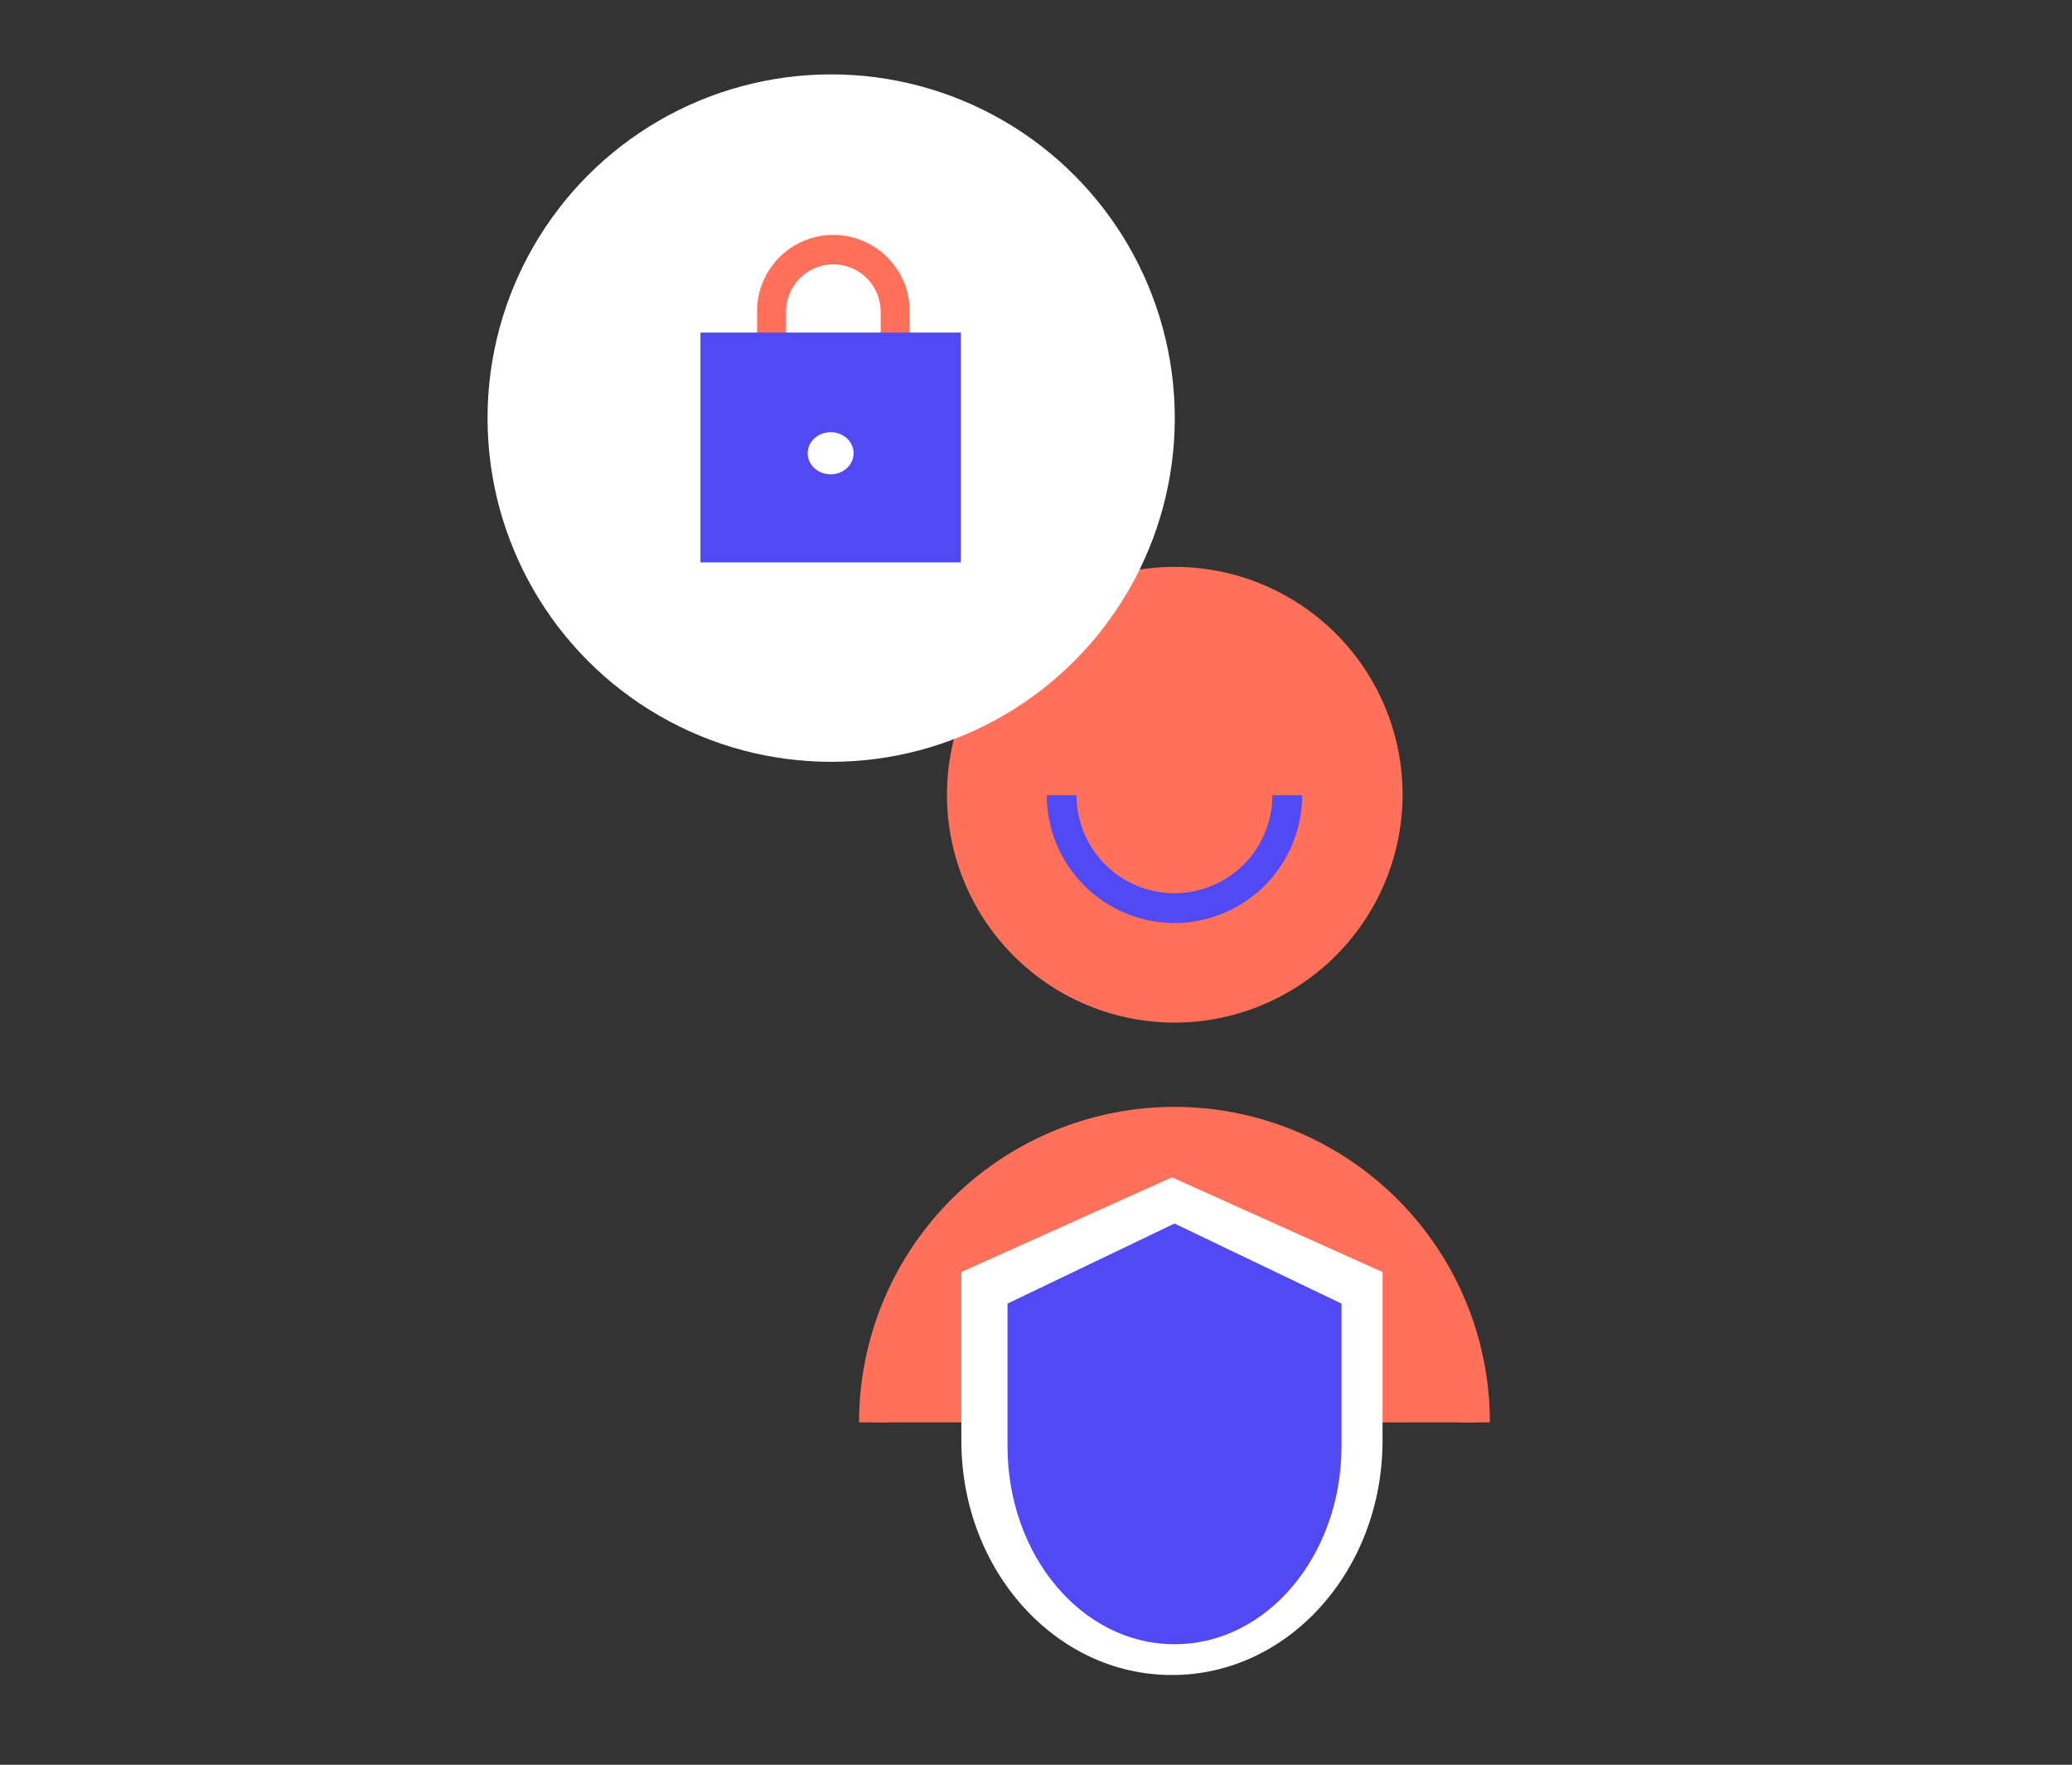
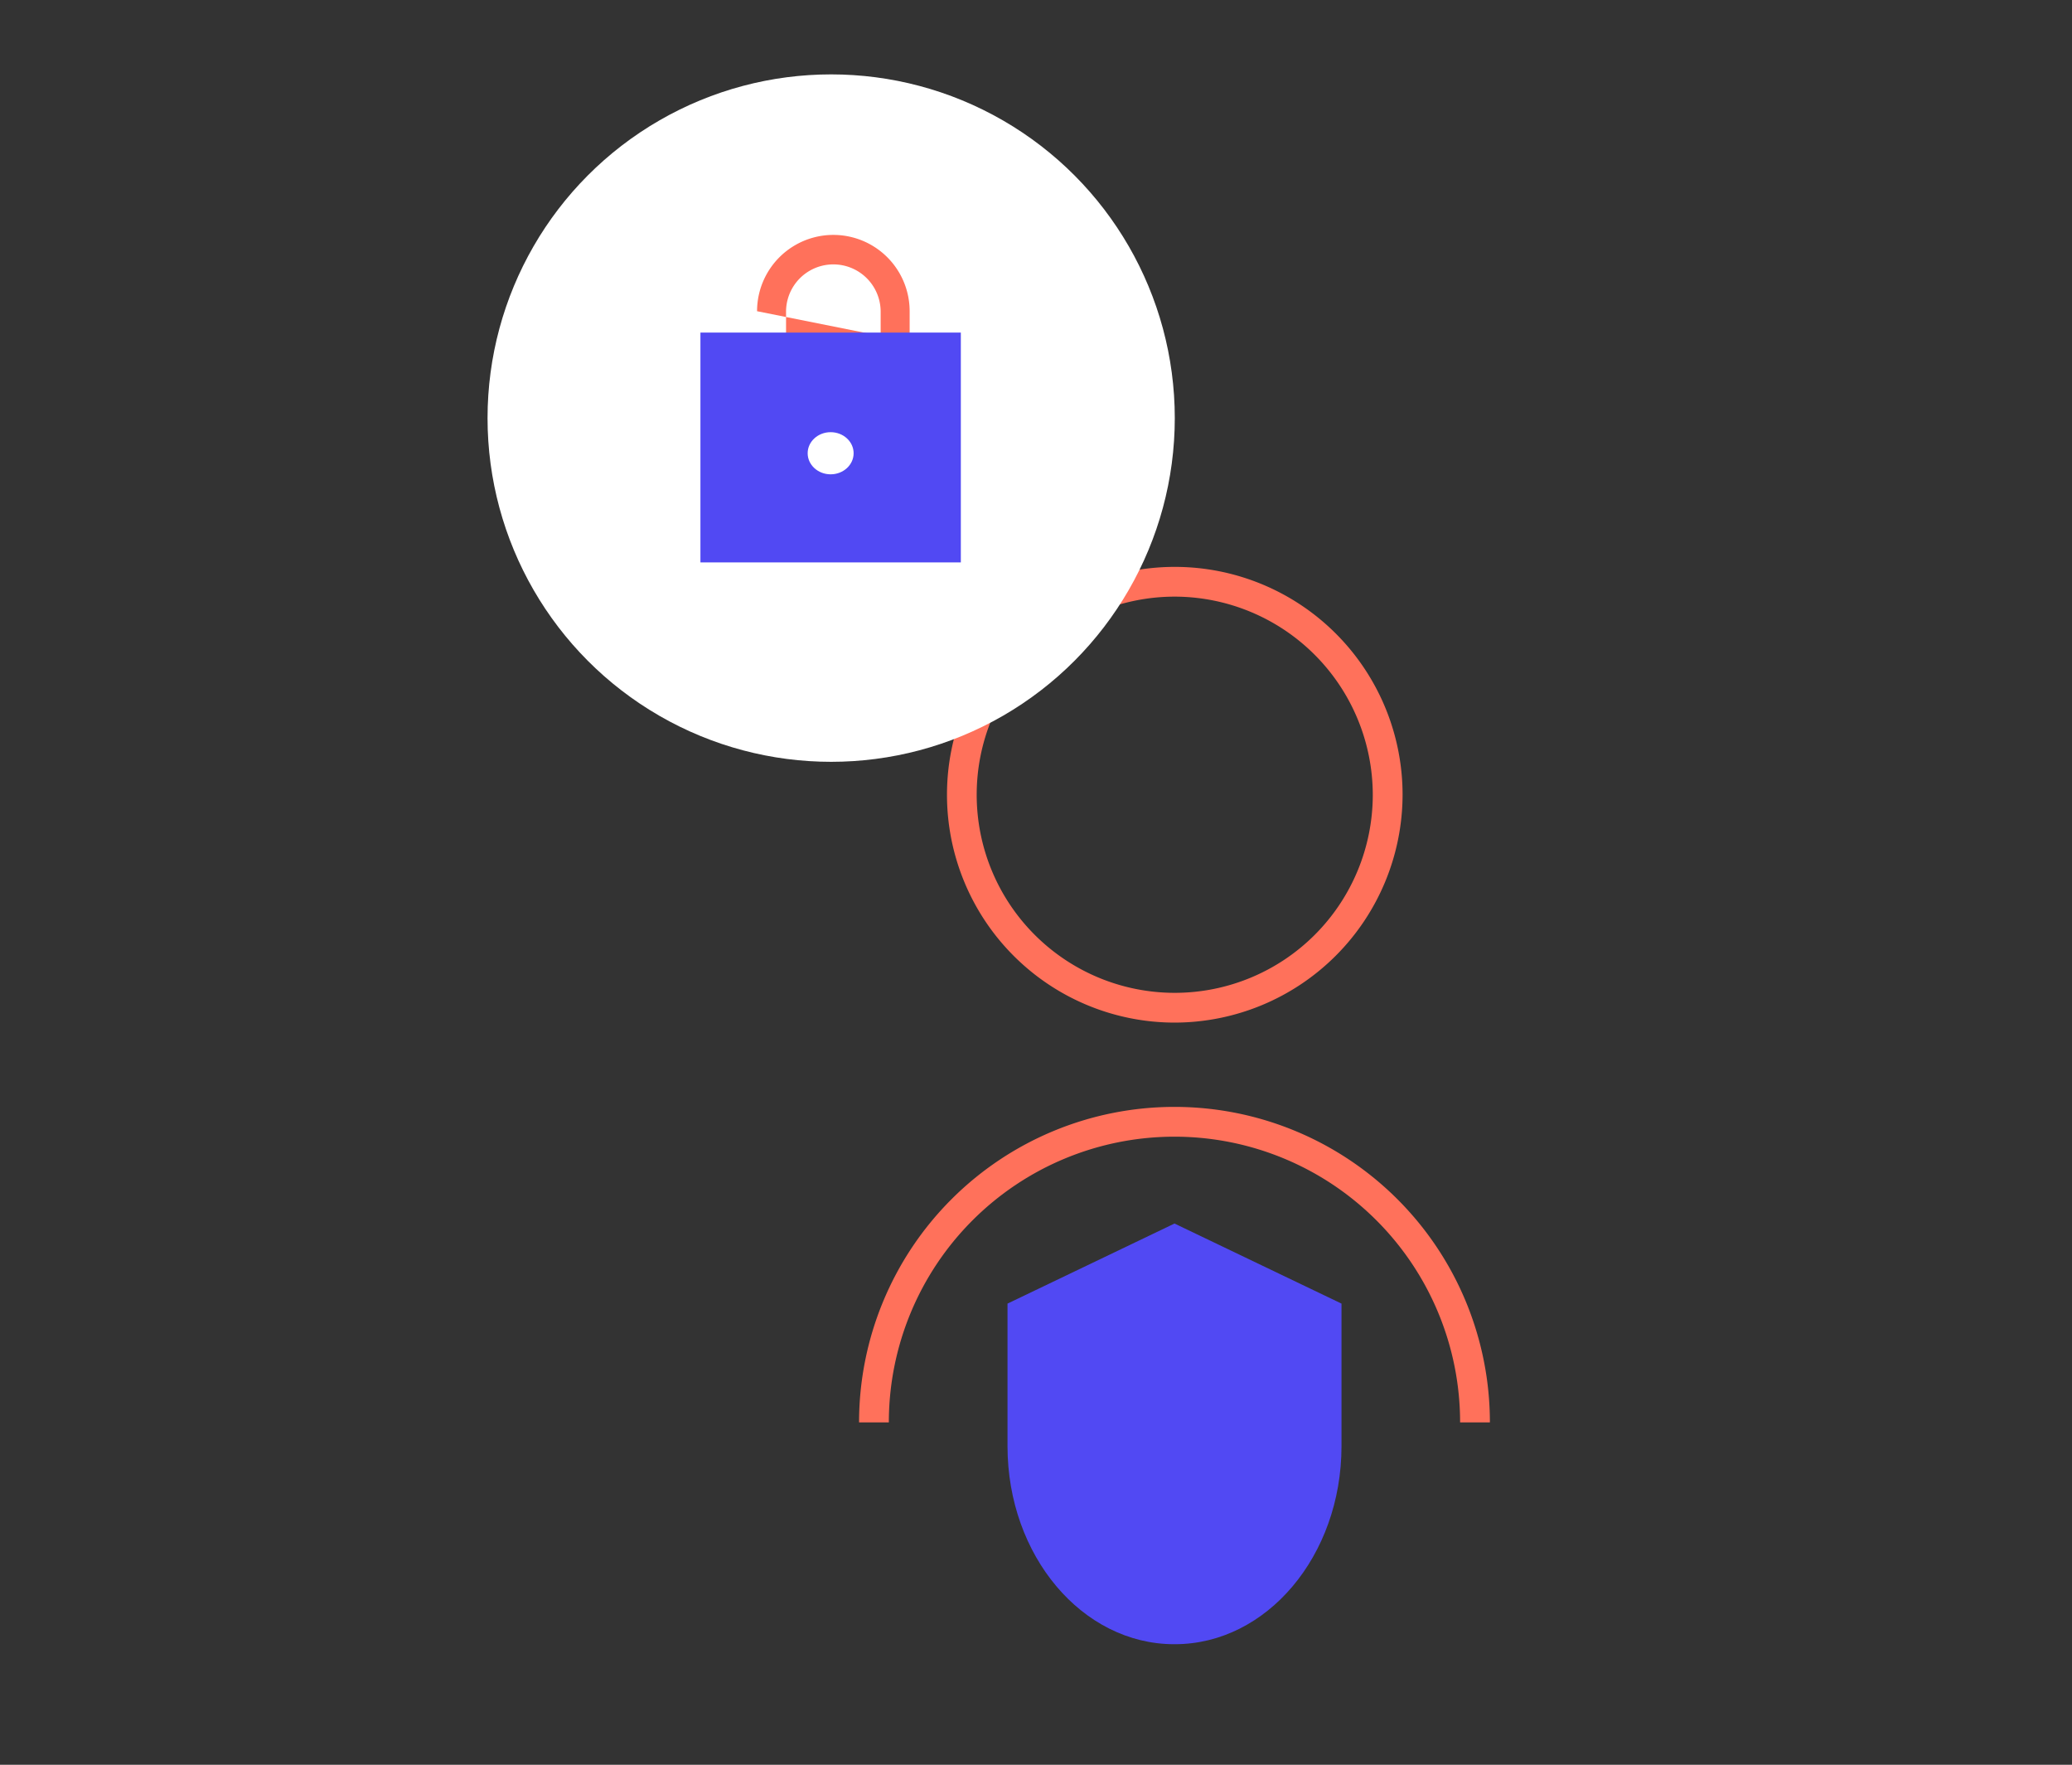
<svg xmlns="http://www.w3.org/2000/svg" width="404" height="344" viewBox="0 0 404 344">
  <rect x="0" y="0" width="404" height="344" fill="#333333" stroke="none" />
  <defs>
    <clipPath id="a">
      <rect width="404" height="344" transform="translate(20302 -17038)" fill="none" stroke="#707070" stroke-width="1" />
    </clipPath>
  </defs>
  <g transform="translate(-20302 17038)" clip-path="url(#a)">
    <g transform="translate(19624.5 -17281.5)">
      <g transform="translate(-30.137 -64.342)">
        <g transform="translate(875.137 418.342)">
          <g transform="translate(17.02)">
-             <ellipse cx="41.577" cy="41.516" rx="41.577" ry="41.516" transform="translate(2.901 2.9)" fill="#ff715b" />
            <path d="M1142.881,378.877a44.416,44.416,0,1,1,44.478-44.417A44.5,44.5,0,0,1,1142.881,378.877Zm0-83.032a38.615,38.615,0,1,0,38.668,38.615A38.686,38.686,0,0,0,1142.881,295.844Z" transform="translate(-1098.403 -290.044)" fill="#ff715b" />
          </g>
          <g transform="translate(0 105.324)">
-             <path d="M1089.128,419.446a58.6,58.6,0,0,1,117.2,0" transform="translate(-1086.228 -358.007)" fill="#ff715b" />
            <path d="M1210.223,420.442h-5.808a55.693,55.693,0,0,0-111.386,0h-5.806a61.5,61.5,0,0,1,123,0Z" transform="translate(-1087.223 -359.003)" fill="#ff715b" />
          </g>
          <g transform="translate(36.605 44.523)">
-             <path d="M1136.12,344.115a24.922,24.922,0,0,1-24.892-24.9h5.8a19.093,19.093,0,1,0,38.186,0h5.8A24.924,24.924,0,0,1,1136.12,344.115Z" transform="translate(-1111.227 -319.219)" fill="#5149f3" />
-           </g>
+             </g>
        </g>
-         <path d="M41.146,97h-.172C18.381,97,.046,76.616,0,51.429V18.462L41.06,0,82.122,18.462V51.429C82.077,76.615,63.741,97,41.147,97Z" transform="translate(895.082 537.342)" fill="#fff" />
        <path d="M32.628,82h-.136C14.576,82,.036,64.769,0,43.476V15.607L32.56,0,65.122,15.607V43.476C65.086,64.767,50.546,82,32.63,82Z" transform="translate(904.082 546.342)" fill="#5149f3" />
      </g>
      <g transform="translate(55.561 -37)">
        <circle cx="67" cy="67" r="67" transform="translate(717 295)" fill="#fff" />
        <g transform="translate(758.51 326.29)">
-           <path d="M40.719,24.059v-5.95a14.875,14.875,0,0,0-29.75,0v5.95Zm-5.652,0H16.621v-5.95a9.223,9.223,0,0,1,18.445,0Z" transform="translate(0.073 -3.234)" fill="#ff715b" />
+           <path d="M40.719,24.059v-5.95a14.875,14.875,0,0,0-29.75,0Zm-5.652,0H16.621v-5.95a9.223,9.223,0,0,1,18.445,0Z" transform="translate(0.073 -3.234)" fill="#ff715b" />
          <rect width="50.773" height="44.8" transform="translate(0 19.039)" fill="#5149f3" />
          <ellipse cx="4.48" cy="4.107" rx="4.48" ry="4.107" transform="translate(20.908 38.453)" fill="#fff" />
        </g>
      </g>
    </g>
  </g>
</svg>